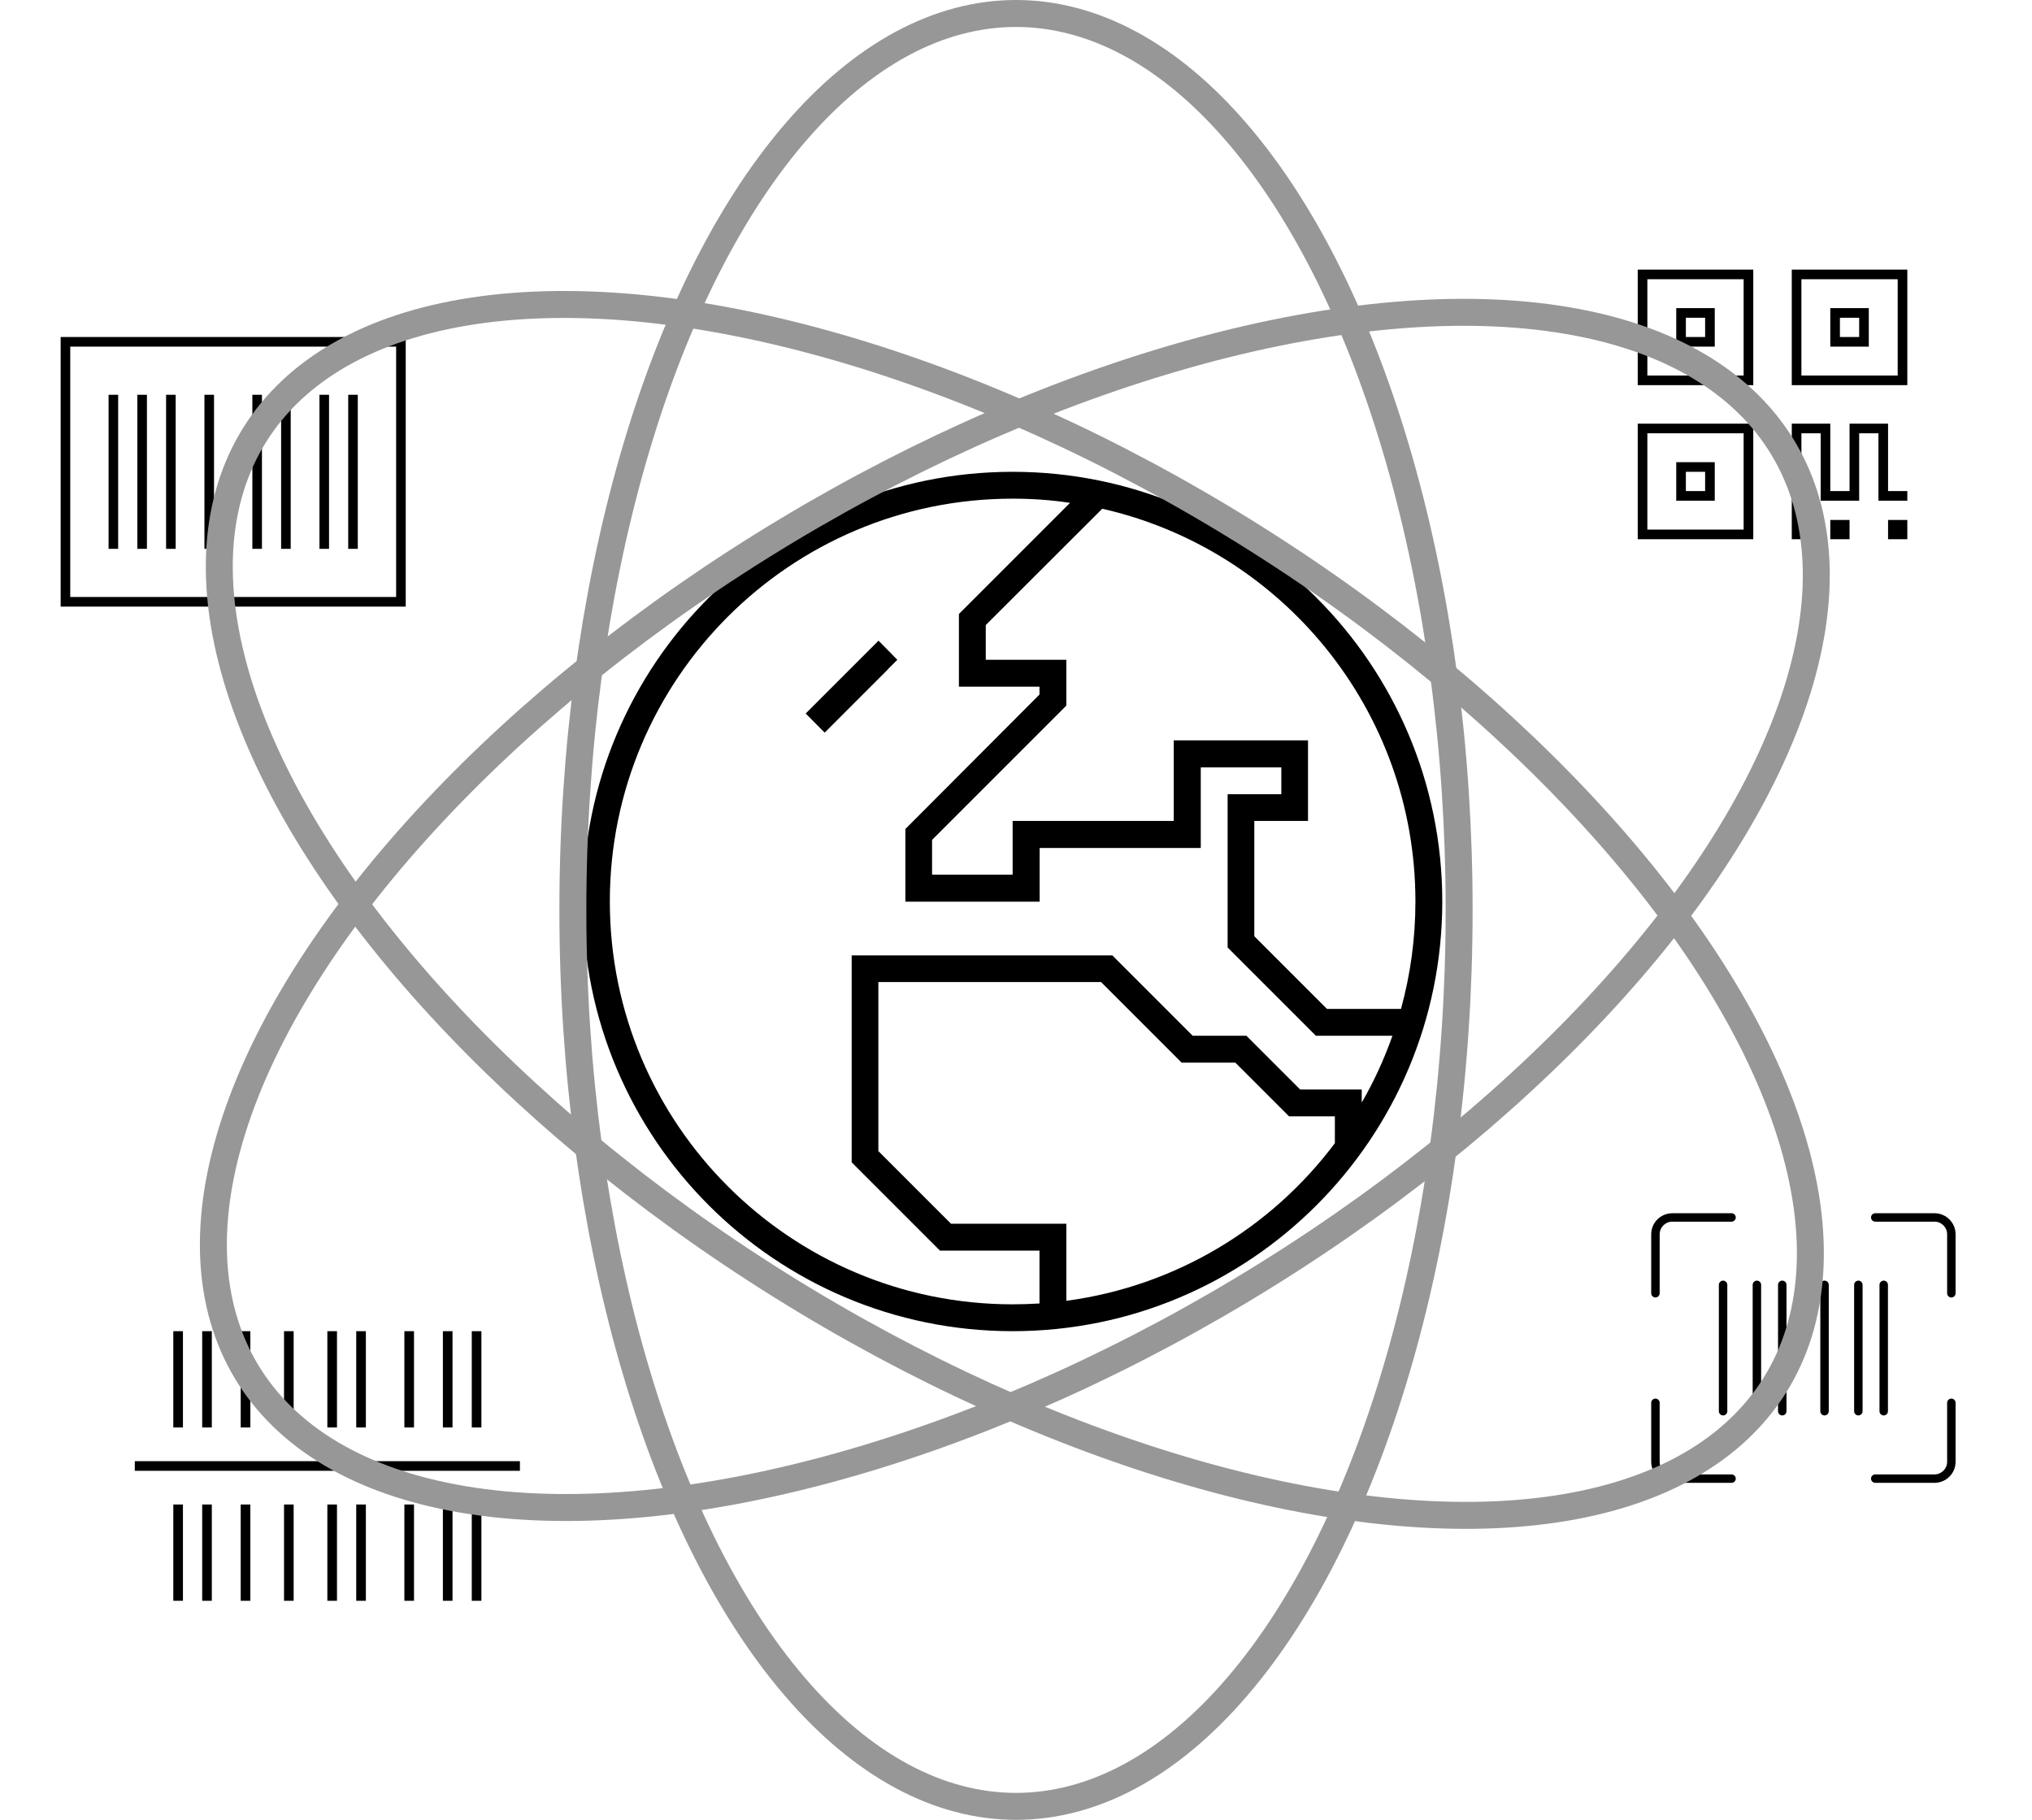
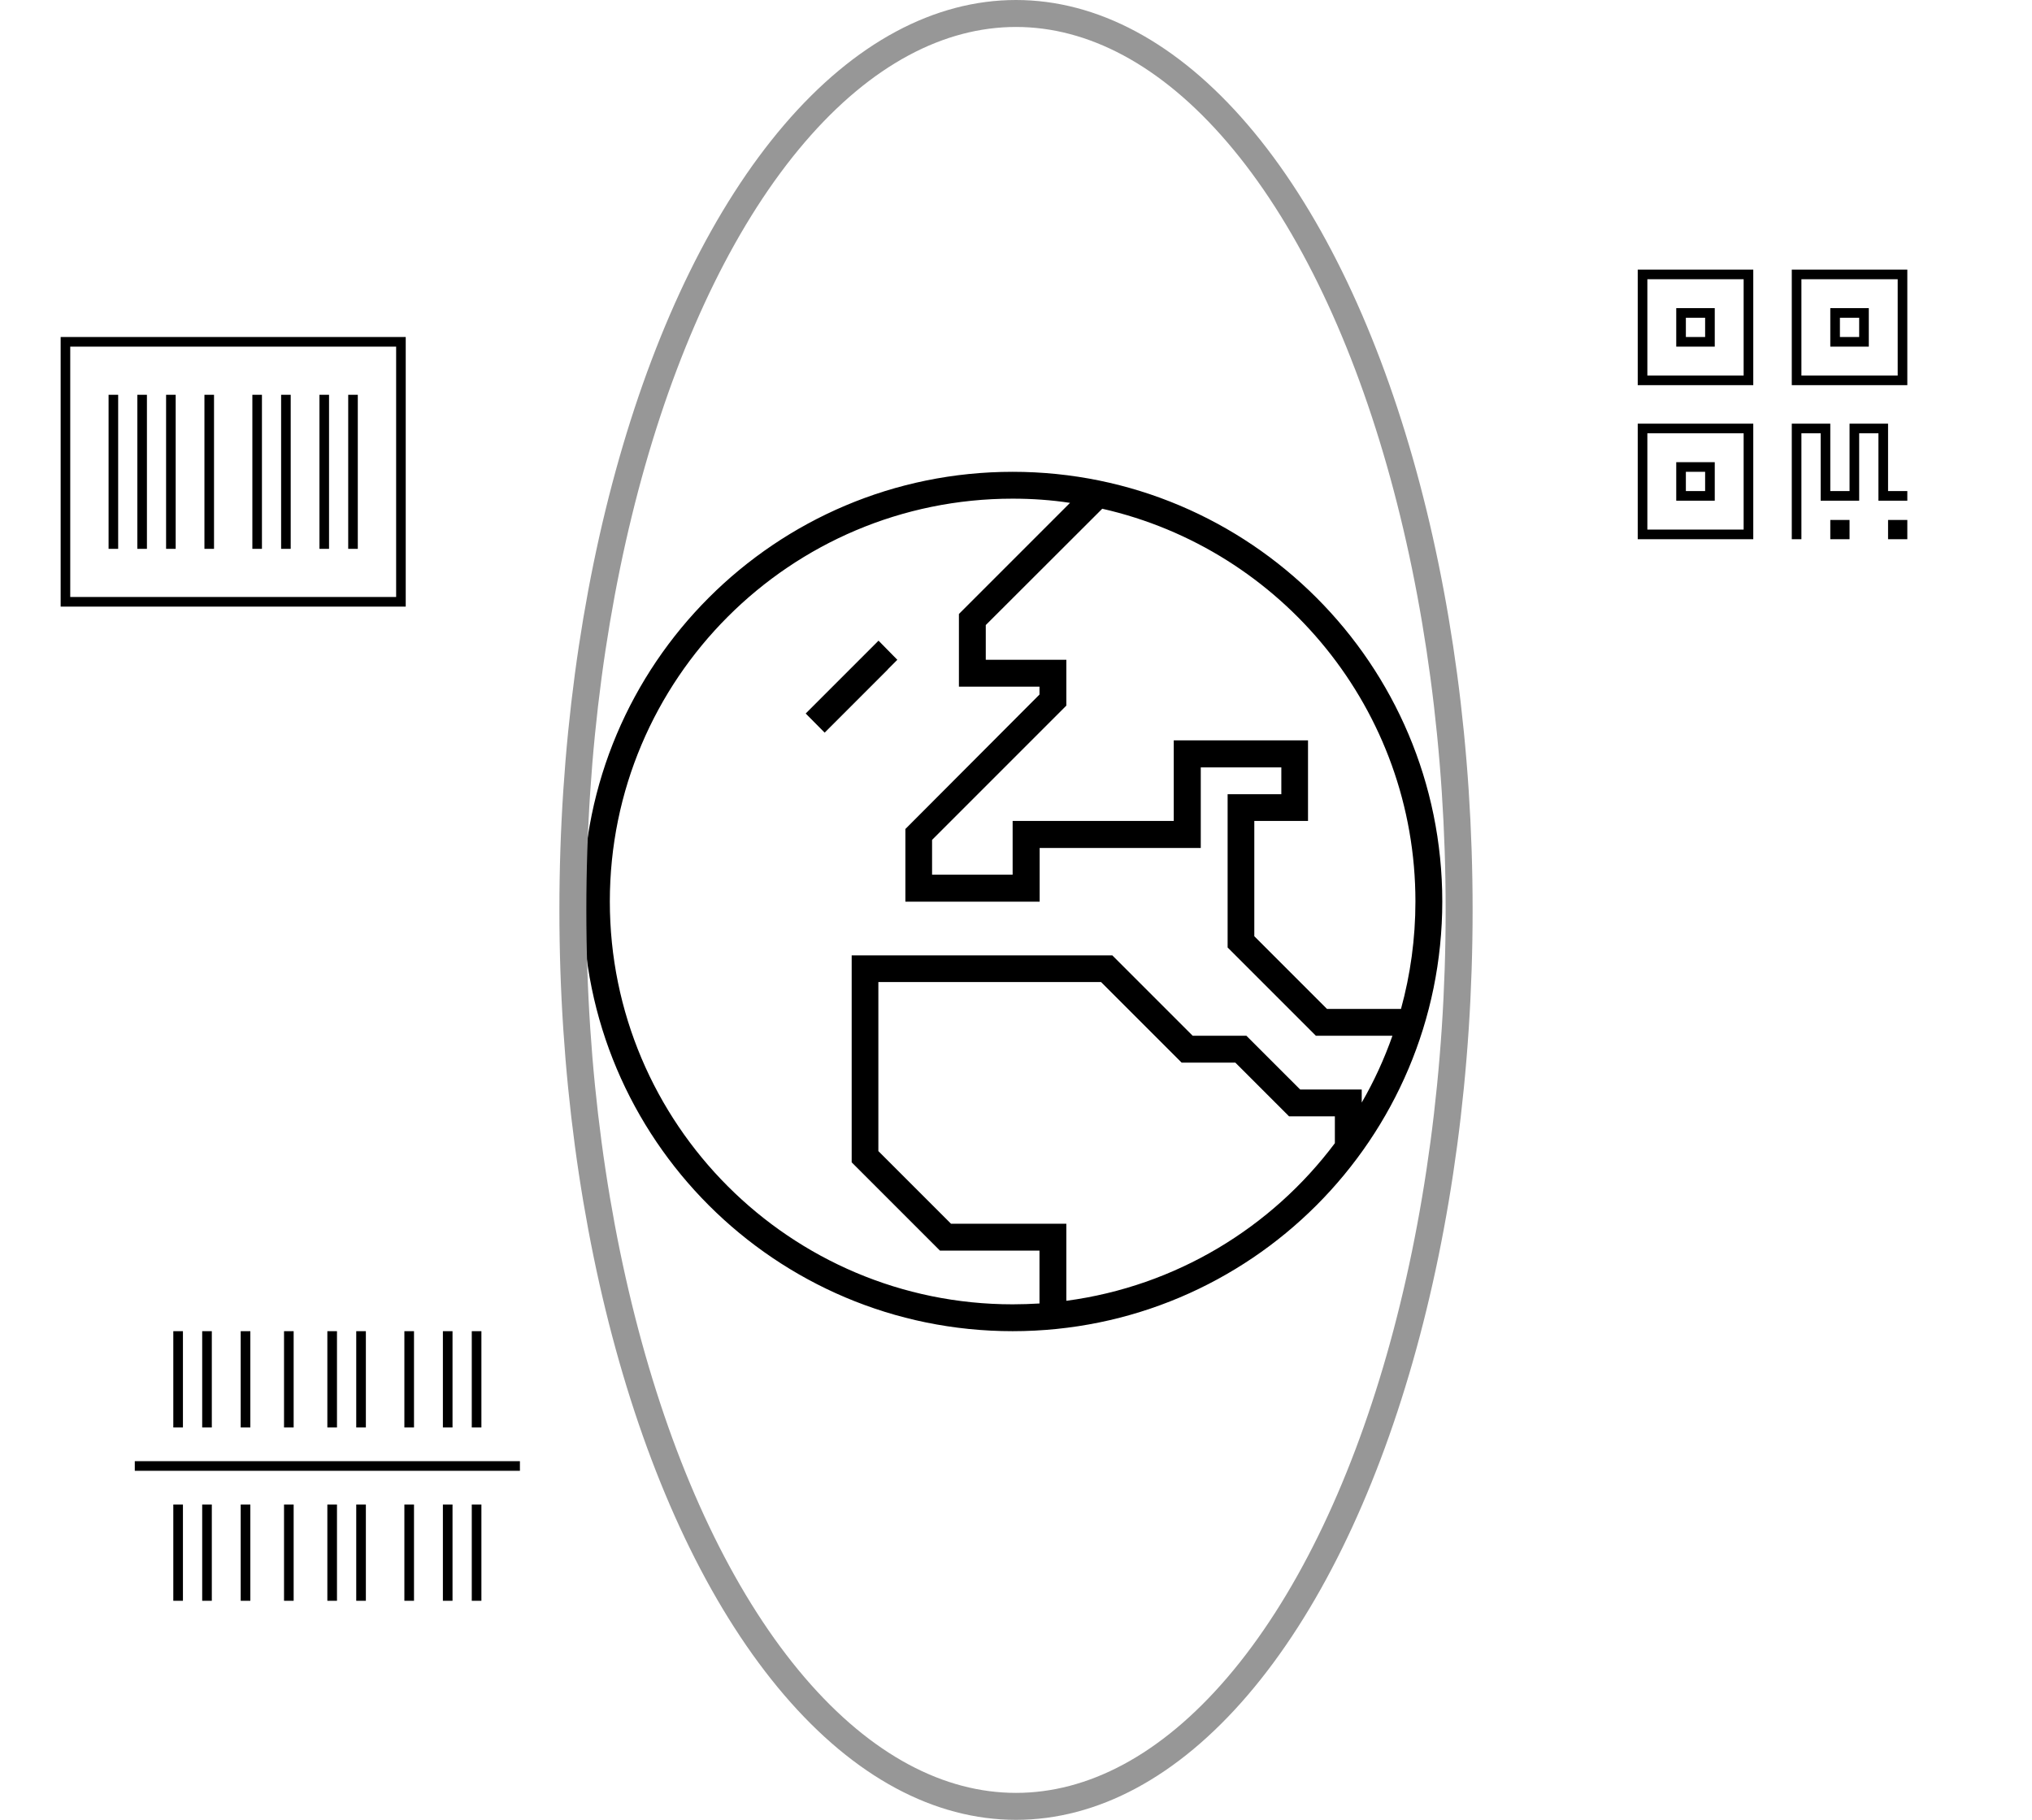
<svg xmlns="http://www.w3.org/2000/svg" width="603px" height="540px" viewBox="0 0 603 540" version="1.1">
  <title>Group 2</title>
  <g id="Page-1" stroke="none" stroke-width="1" fill="none" fill-rule="evenodd">
    <g id="Group-2" transform="translate(0.014, 0)">
      <g id="Group" transform="translate(17.986, 100)" fill="#000000" fill-rule="nonzero">
        <path d="M99.556,2.857 L99.556,77.143 L2.844,77.143 L2.844,2.857 L99.556,2.857 Z M2.844,0 L0,0 L0,2.857 L0,77.143 L0,80 L2.844,80 L99.556,80 L102.4,80 L102.4,77.143 L102.4,2.857 L102.4,0 L99.556,0 L2.844,0 Z M14.222,17.143 L14.222,62.857 L17.067,62.857 L17.067,17.143 L14.222,17.143 Z M25.6,17.143 L22.756,17.143 L22.756,62.857 L25.6,62.857 L25.6,17.143 Z M31.289,17.143 L31.289,62.857 L34.133,62.857 L34.133,17.143 L31.289,17.143 Z M45.511,17.143 L42.667,17.143 L42.667,62.857 L45.511,62.857 L45.511,17.143 Z M56.889,17.143 L56.889,62.857 L59.733,62.857 L59.733,17.143 L56.889,17.143 Z M68.267,17.143 L65.422,17.143 L65.422,62.857 L68.267,62.857 L68.267,17.143 Z M76.8,17.143 L76.8,62.857 L79.644,62.857 L79.644,17.143 L76.8,17.143 Z M88.178,17.143 L85.333,17.143 L85.333,62.857 L88.178,62.857 L88.178,17.143 Z" id="Shape" />
      </g>
      <g id="Group" transform="translate(485.986, 80)" fill="#000000" fill-rule="nonzero">
        <path d="M31.429,2.857 L31.429,31.429 L2.857,31.429 L2.857,2.857 L31.429,2.857 Z M2.857,0 L0,0 L0,2.857 L0,31.429 L0,34.286 L2.857,34.286 L31.429,34.286 L34.286,34.286 L34.286,31.429 L34.286,2.857 L34.286,0 L31.429,0 L2.857,0 Z M31.429,48.571 L31.429,77.143 L2.857,77.143 L2.857,48.571 L31.429,48.571 Z M2.857,45.714 L0,45.714 L0,48.571 L0,77.143 L0,80 L2.857,80 L31.429,80 L34.286,80 L34.286,77.143 L34.286,48.571 L34.286,45.714 L31.429,45.714 L2.857,45.714 Z M48.571,2.857 L77.143,2.857 L77.143,31.429 L48.571,31.429 L48.571,2.857 Z M45.714,0 L45.714,2.857 L45.714,31.429 L45.714,34.286 L48.571,34.286 L77.143,34.286 L80,34.286 L80,31.429 L80,2.857 L80,0 L77.143,0 L48.571,0 L45.714,0 Z M45.714,45.714 L45.714,47.143 L45.714,78.571 L45.714,80 L48.571,80 L48.571,78.571 L48.571,48.571 L54.286,48.571 L54.286,67.143 L54.286,68.571 L55.714,68.571 L64.286,68.571 L65.714,68.571 L65.714,67.143 L65.714,48.571 L71.429,48.571 L71.429,67.143 L71.429,68.571 L72.857,68.571 L78.571,68.571 L80,68.571 L80,65.714 L78.571,65.714 L74.286,65.714 L74.286,47.143 L74.286,45.714 L72.857,45.714 L64.286,45.714 L62.857,45.714 L62.857,47.143 L62.857,65.714 L57.143,65.714 L57.143,47.143 L57.143,45.714 L55.714,45.714 L47.143,45.714 L45.714,45.714 Z M60,14.286 L65.714,14.286 L65.714,20 L60,20 L60,14.286 Z M57.143,11.429 L57.143,14.286 L57.143,20 L57.143,22.857 L60,22.857 L65.714,22.857 L68.571,22.857 L68.571,20 L68.571,14.286 L68.571,11.429 L65.714,11.429 L60,11.429 L57.143,11.429 Z M20,14.286 L20,20 L14.286,20 L14.286,14.286 L20,14.286 Z M14.286,11.429 L11.429,11.429 L11.429,14.286 L11.429,20 L11.429,22.857 L14.286,22.857 L20,22.857 L22.857,22.857 L22.857,20 L22.857,14.286 L22.857,11.429 L20,11.429 L14.286,11.429 Z M14.286,60 L20,60 L20,65.714 L14.286,65.714 L14.286,60 Z M11.429,57.143 L11.429,60 L11.429,65.714 L11.429,68.571 L14.286,68.571 L20,68.571 L22.857,68.571 L22.857,65.714 L22.857,60 L22.857,57.143 L20,57.143 L14.286,57.143 L11.429,57.143 Z M57.143,74.286 L57.143,80 L62.857,80 L62.857,74.286 L57.143,74.286 Z M80,74.286 L74.286,74.286 L74.286,80 L80,80 L80,74.286 Z" id="Shape" />
      </g>
      <g id="Group" transform="translate(172.986, 140)" fill="#000000" fill-rule="nonzero">
        <path d="M135.469,246.782 L135.469,231.094 L107.578,231.094 L105.935,231.094 L104.789,229.948 L80.883,206.042 L79.737,204.896 L79.737,203.253 L79.737,147.472 L79.737,143.487 L83.722,143.487 L155.44,143.487 L157.084,143.487 L158.229,144.633 L180.94,167.344 L195.234,167.344 L196.878,167.344 L198.023,168.489 L212.815,183.281 L227.109,183.281 L231.094,183.281 L231.094,187.166 C234.729,180.891 237.768,174.267 240.208,167.344 L219.141,167.344 L217.497,167.344 L216.352,166.198 L192.445,142.292 L191.3,141.146 L191.3,139.503 L191.3,99.659 L191.3,95.675 L195.284,95.675 L207.237,95.675 L207.237,87.706 L183.331,87.706 L183.331,107.628 L183.331,111.612 L179.347,111.612 L139.503,111.612 L135.519,111.612 L135.519,123.565 L135.519,127.55 L131.534,127.55 L99.659,127.55 L95.675,127.55 L95.675,123.565 L95.675,107.628 L95.675,105.984 L96.82,104.839 L135.469,66.091 L135.469,63.75 L115.547,63.75 L111.562,63.75 L111.562,59.766 L111.562,43.828 L111.562,42.185 L112.708,41.039 L144.533,9.214 C139.005,8.367 133.277,7.969 127.5,7.969 C61.509,7.969 7.969,61.509 7.969,127.5 C7.969,193.491 61.509,247.031 127.5,247.031 C130.189,247.031 132.829,246.932 135.469,246.782 Z M119.531,45.472 L119.531,55.781 L139.453,55.781 L143.438,55.781 L143.438,59.766 L143.438,67.734 L143.438,69.378 L142.292,70.523 L103.594,109.222 L103.594,119.531 L127.5,119.531 L127.5,107.578 L127.5,103.594 L131.484,103.594 L139.453,103.594 L175.312,103.594 L175.312,83.672 L175.312,79.688 L179.297,79.688 L211.172,79.688 L215.156,79.688 L215.156,83.672 L215.156,99.609 L215.156,103.594 L211.172,103.594 L199.219,103.594 L199.219,137.81 L220.784,159.375 L242.748,159.375 C245.537,149.215 247.031,138.557 247.031,127.5 C247.031,70.623 207.287,23.01 154.096,10.957 L119.531,45.472 Z M143.438,245.985 C175.96,241.652 204.349,224.271 223.125,199.219 C223.125,199.219 223.125,199.219 223.125,199.219 L223.125,191.25 L211.172,191.25 L209.528,191.25 L208.383,190.104 L193.591,175.312 L179.297,175.312 L177.653,175.312 L176.508,174.167 L153.747,151.406 L87.656,151.406 L87.656,201.56 L109.222,223.125 L139.453,223.125 L143.438,223.125 L143.438,227.109 L143.438,245.985 L143.438,245.985 Z M0,127.5 C0,57.084 57.084,0 127.5,0 C197.916,0 255,57.084 255,127.5 C255,197.916 197.916,255 127.5,255 C57.084,255 0,197.916 0,127.5 Z M90.495,58.62 L74.558,74.558 L71.719,77.396 L66.091,71.719 L68.93,68.88 L84.867,52.942 L87.706,50.104 L93.284,55.781 L90.445,58.62 L90.495,58.62 Z" id="Shape" />
      </g>
      <g id="Group" transform="translate(39.986, 395)" fill="#000000" fill-rule="nonzero">
        <path d="M11.429,0 L11.429,28.571 L14.286,28.571 L14.286,0 L11.429,0 Z M11.429,51.429 L11.429,80 L14.286,80 L14.286,51.429 L11.429,51.429 Z M22.857,51.429 L20,51.429 L20,80 L22.857,80 L22.857,51.429 Z M20,28.571 L22.857,28.571 L22.857,0 L20,0 L20,28.571 Z M31.429,80 L34.286,80 L34.286,51.429 L31.429,51.429 L31.429,80 Z M31.429,28.571 L34.286,28.571 L34.286,0 L31.429,0 L31.429,28.571 Z M44.286,80 L47.143,80 L47.143,51.429 L44.286,51.429 L44.286,80 Z M44.286,28.571 L47.143,28.571 L47.143,0 L44.286,0 L44.286,28.571 Z M57.143,80 L60,80 L60,51.429 L57.143,51.429 L57.143,80 Z M57.143,28.571 L60,28.571 L60,0 L57.143,0 L57.143,28.571 Z M65.714,80 L68.571,80 L68.571,51.429 L65.714,51.429 L65.714,80 Z M65.714,28.571 L68.571,28.571 L68.571,0 L65.714,0 L65.714,28.571 Z M80,80 L82.857,80 L82.857,51.429 L80,51.429 L80,80 Z M80,28.571 L82.857,28.571 L82.857,0 L80,0 L80,28.571 Z M91.429,80 L94.286,80 L94.286,51.429 L91.429,51.429 L91.429,80 Z M91.429,28.571 L94.286,28.571 L94.286,0 L91.429,0 L91.429,28.571 Z M100,80 L102.857,80 L102.857,51.429 L100,51.429 L100,80 Z M100,28.571 L102.857,28.571 L102.857,0 L100,0 L100,28.571 Z M0,38.571 L0,41.429 L114.286,41.429 L114.286,38.571 L0,38.571 Z" id="Shape" />
      </g>
      <g id="barcode" transform="translate(535.148, 400) scale(-1, 1) translate(-535.148, -400)translate(489.986, 360)" fill="#000000" fill-rule="nonzero">
-         <path d="M6.272,2.5 C4.187,2.5 2.509,4.172 2.509,6.25 L2.509,23.75 C2.509,24.438 1.944,25 1.254,25 C0.565,25 0,24.438 0,23.75 L0,6.25 C0,2.797 2.807,0 6.272,0 L23.835,0 C24.525,0 25.09,0.562 25.09,1.25 C25.09,1.938 24.525,2.5 23.835,2.5 L6.272,2.5 Z M21.326,20 C22.016,20 22.581,20.562 22.581,21.25 L22.581,58.75 C22.581,59.438 22.016,60 21.326,60 C20.636,60 20.072,59.438 20.072,58.75 L20.072,21.25 C20.072,20.562 20.636,20 21.326,20 Z M28.853,20 C29.543,20 30.108,20.562 30.108,21.25 L30.108,58.75 C30.108,59.438 29.543,60 28.853,60 C28.163,60 27.599,59.438 27.599,58.75 L27.599,21.25 C27.599,20.562 28.163,20 28.853,20 Z M37.634,21.25 C37.634,20.562 38.199,20 38.889,20 C39.579,20 40.143,20.562 40.143,21.25 L40.143,58.75 C40.143,59.438 39.579,60 38.889,60 C38.199,60 37.634,59.438 37.634,58.75 L37.634,21.25 Z M51.434,20 C52.124,20 52.688,20.562 52.688,21.25 L52.688,58.75 C52.688,59.438 52.124,60 51.434,60 C50.744,60 50.179,59.438 50.179,58.75 L50.179,21.25 C50.179,20.562 50.744,20 51.434,20 Z M57.706,21.25 C57.706,20.562 58.271,20 58.961,20 C59.651,20 60.215,20.562 60.215,21.25 L60.215,58.75 C60.215,59.438 59.651,60 58.961,60 C58.271,60 57.706,59.438 57.706,58.75 L57.706,21.25 Z M68.996,20 C69.686,20 70.251,20.562 70.251,21.25 L70.251,58.75 C70.251,59.438 69.686,60 68.996,60 C68.306,60 67.742,59.438 67.742,58.75 L67.742,21.25 C67.742,20.562 68.306,20 68.996,20 Z M87.814,6.25 C87.814,4.172 86.136,2.5 84.05,2.5 L66.487,2.5 C65.797,2.5 65.233,1.938 65.233,1.25 C65.233,0.562 65.797,0 66.487,0 L84.05,0 C87.516,0 90.323,2.797 90.323,6.25 L90.323,23.75 C90.323,24.438 89.758,25 89.068,25 C88.378,25 87.814,24.438 87.814,23.75 L87.814,6.25 Z M6.272,77.5 L23.835,77.5 C24.525,77.5 25.09,78.062 25.09,78.75 C25.09,79.438 24.525,80 23.835,80 L6.272,80 C2.807,80 0,77.203 0,73.75 L0,56.25 C0,55.562 0.565,55 1.254,55 C1.944,55 2.509,55.562 2.509,56.25 L2.509,73.75 C2.509,75.828 4.187,77.5 6.272,77.5 Z M87.814,73.75 L87.814,56.25 C87.814,55.562 88.378,55 89.068,55 C89.758,55 90.323,55.562 90.323,56.25 L90.323,73.75 C90.323,77.203 87.516,80 84.05,80 L66.487,80 C65.797,80 65.233,79.438 65.233,78.75 C65.233,78.062 65.797,77.5 66.487,77.5 L84.05,77.5 C86.136,77.5 87.814,75.828 87.814,73.75 Z" id="Shape" />
-       </g>
+         </g>
      <g id="atom" stroke="#979797" stroke-width="8">
-         <ellipse id="Oval" transform="translate(301.14, 270) rotate(59) translate(-301.14, -270)" cx="301.14" cy="270" rx="131.338" ry="266" />
-         <ellipse id="Oval" transform="translate(301.14, 270) rotate(-58) translate(-301.14, -270)" cx="301.14" cy="270" rx="131.338" ry="266" />
        <ellipse id="Oval" cx="301.486" cy="270" rx="131.5" ry="266" />
      </g>
    </g>
  </g>
</svg>